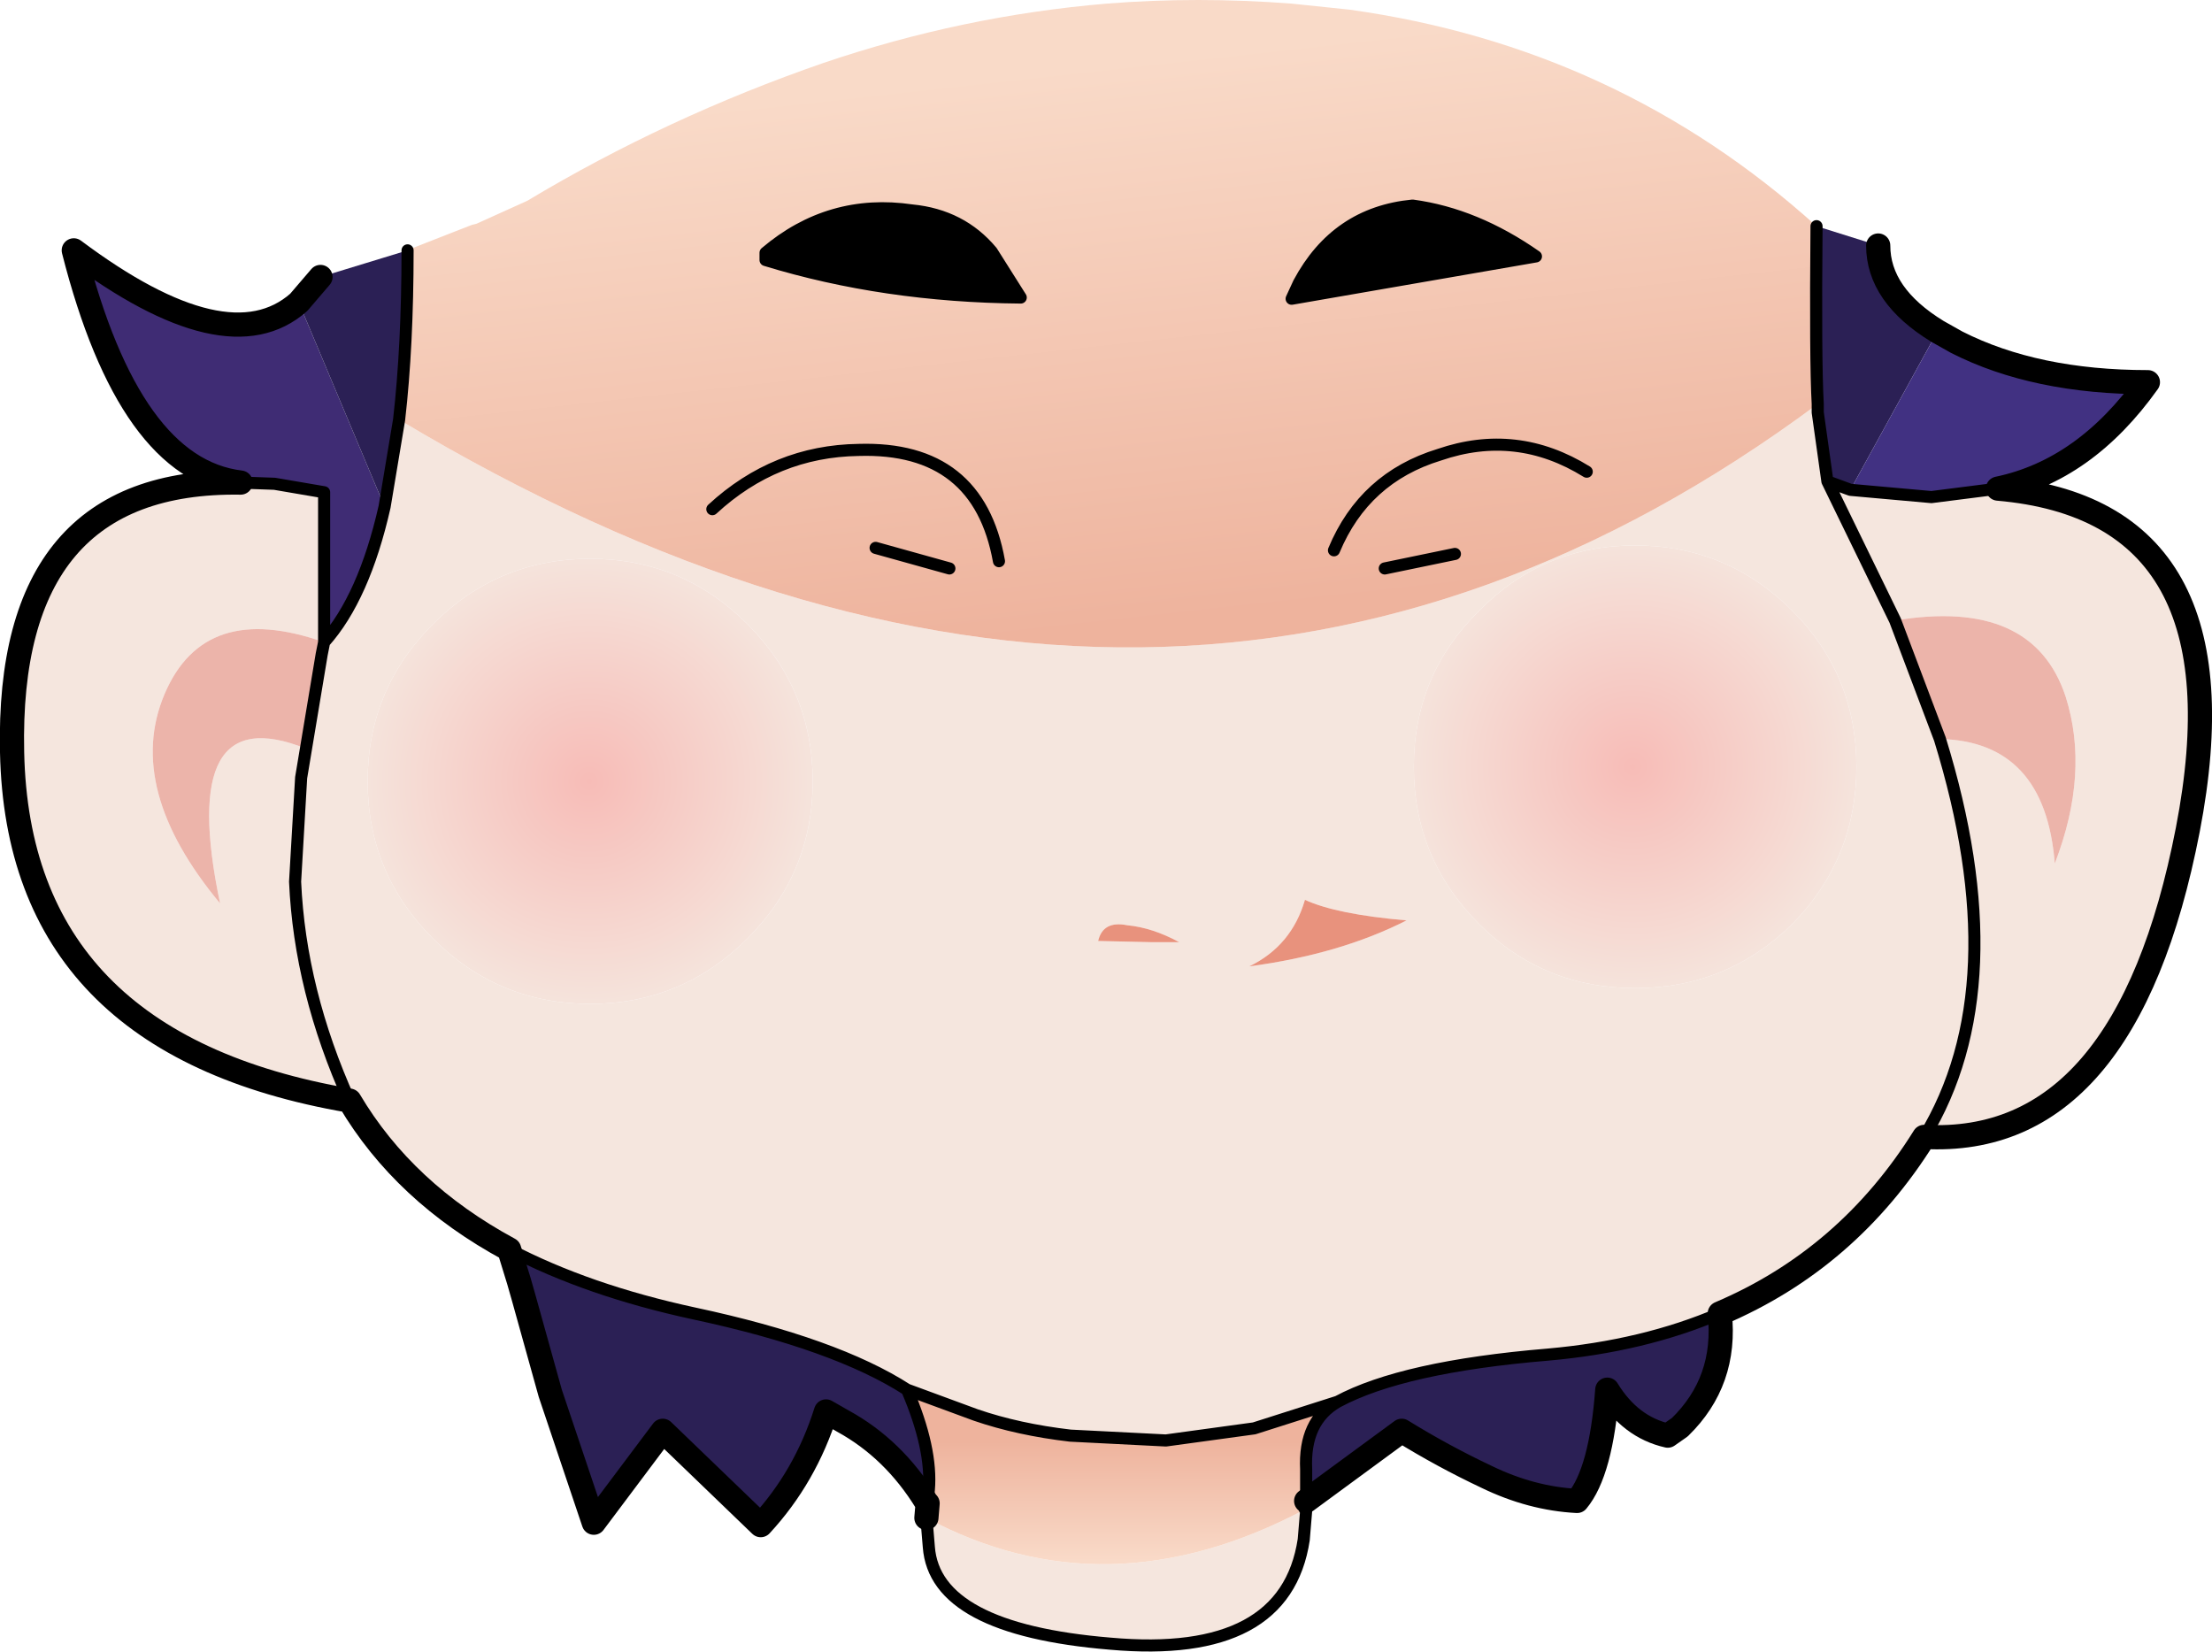
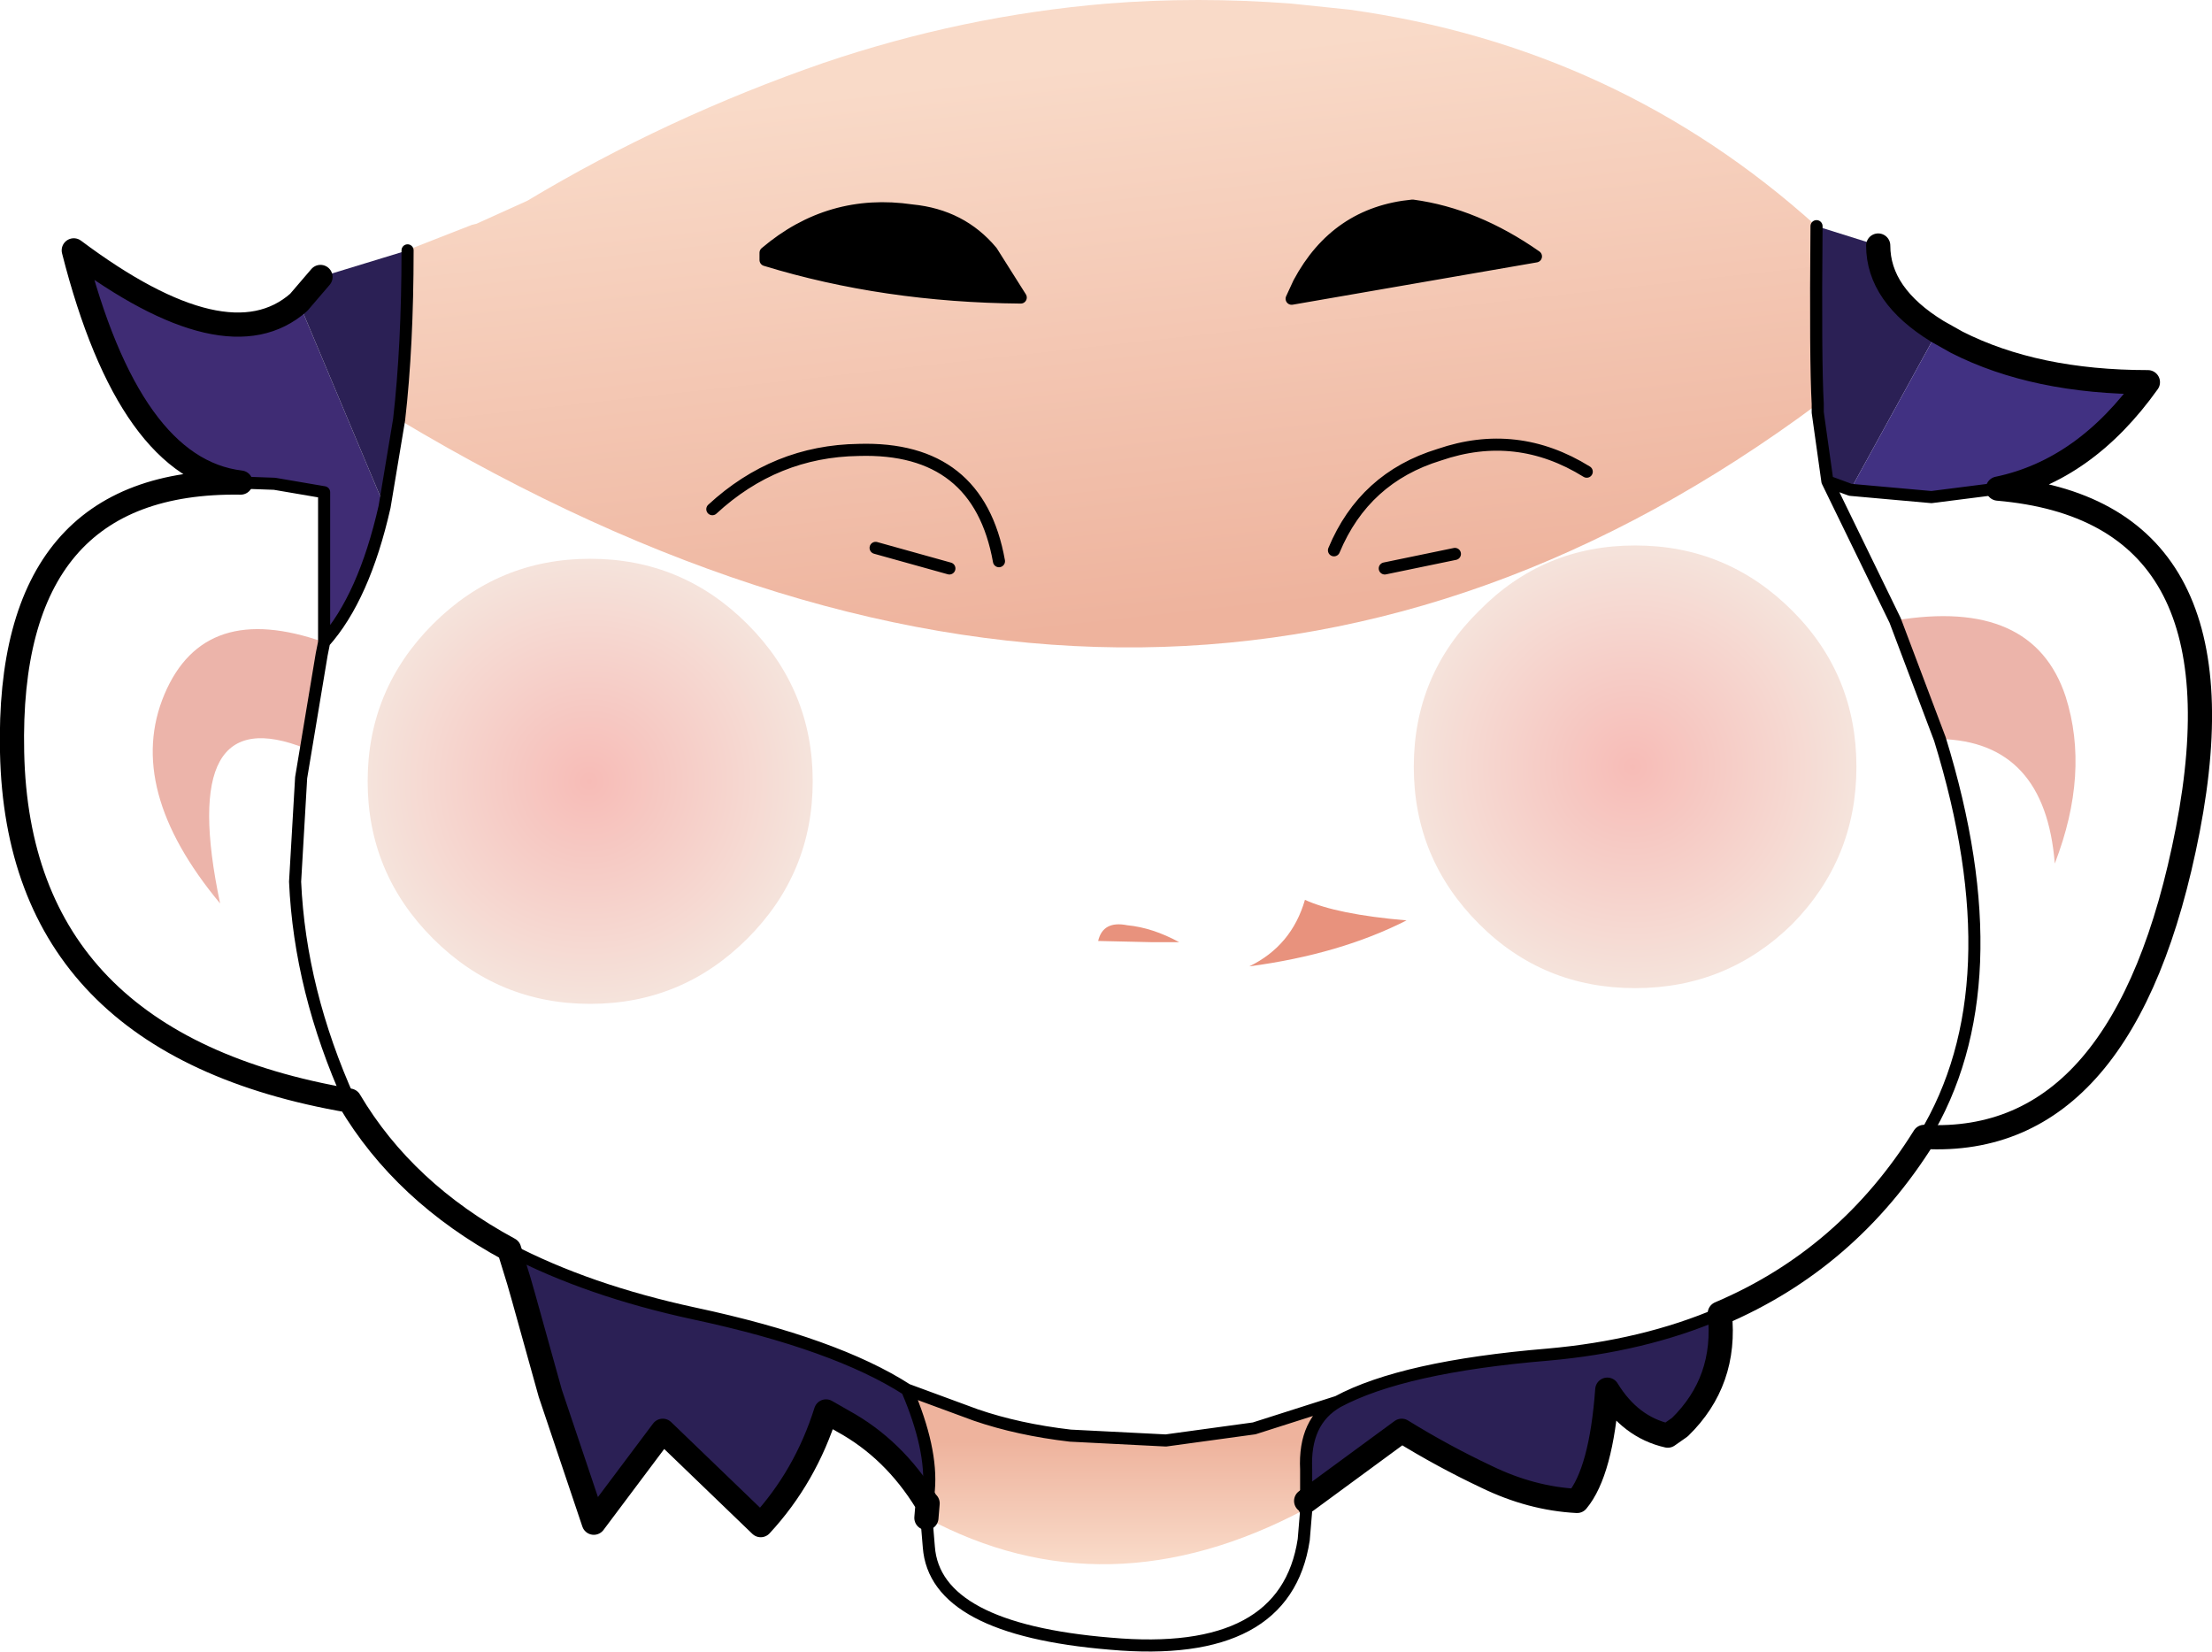
<svg xmlns="http://www.w3.org/2000/svg" height="68.3px" width="91.45px">
  <g transform="matrix(1.0, 0.0, 0.0, 1.0, 48.15, 151.35)">
    <path d="M-38.2 -131.4 Q-42.8 -131.95 -45.1 -141.0 -38.75 -136.25 -35.8 -138.85 L-32.25 -130.4 Q-33.1 -126.65 -34.75 -124.8 L-34.75 -131.0 -36.8 -131.35 -38.2 -131.4" fill="#3f2c74" fill-rule="evenodd" stroke="none" />
-     <path d="M-31.65 -134.0 Q0.35 -114.85 27.0 -134.65 L27.0 -134.3 27.4 -131.45 28.35 -131.1 31.7 -130.8 34.45 -131.15 Q44.85 -130.25 42.3 -117.05 39.75 -103.9 31.4 -104.35 28.25 -99.3 22.95 -97.05 19.8 -95.7 15.85 -95.35 9.85 -94.85 7.15 -93.4 L3.7 -92.3 0.05 -91.8 -3.9 -92.0 Q-6.05 -92.25 -7.8 -92.85 L-10.65 -93.9 Q-13.6 -95.8 -19.45 -97.05 -23.85 -98.0 -27.1 -99.7 -31.45 -102.05 -33.7 -105.85 -47.4 -108.2 -47.65 -120.25 -47.9 -131.55 -38.2 -131.4 L-36.8 -131.35 -34.75 -131.0 -34.75 -124.8 Q-33.1 -126.65 -32.25 -130.4 L-31.65 -134.0 M5.8 -88.95 L5.85 -88.9 5.75 -87.7 Q5.0 -82.75 -2.25 -83.4 -9.5 -84.0 -9.75 -87.4 L-9.85 -88.6 Q-2.4 -84.6 5.8 -88.95 M30.2 -125.7 L27.4 -131.45 30.2 -125.7 32.05 -120.8 Q36.4 -120.7 36.8 -115.65 38.25 -119.4 37.25 -122.55 35.9 -126.65 30.2 -125.7 M31.4 -104.35 Q35.2 -110.6 32.05 -120.8 35.2 -110.6 31.4 -104.35 M13.0 -126.1 Q10.3 -123.45 10.3 -119.65 10.3 -115.85 13.0 -113.15 15.65 -110.5 19.45 -110.5 23.25 -110.5 25.95 -113.15 28.6 -115.85 28.6 -119.65 28.6 -123.45 25.95 -126.1 23.25 -128.8 19.45 -128.8 15.65 -128.8 13.0 -126.1 M3.5 -111.4 Q7.25 -111.9 10.0 -113.3 7.1 -113.55 5.8 -114.15 5.25 -112.25 3.5 -111.4 M-35.5 -120.4 L-34.85 -124.3 -34.75 -124.8 Q-39.7 -126.55 -41.35 -122.65 -43.0 -118.75 -39.05 -114.0 -40.85 -122.55 -35.5 -120.4 L-35.7 -119.2 -35.95 -114.9 Q-35.75 -110.4 -33.7 -105.85 -35.75 -110.4 -35.95 -114.9 L-35.7 -119.2 -35.5 -120.4 M-30.25 -125.55 Q-32.95 -122.85 -32.95 -119.05 -32.95 -115.25 -30.25 -112.55 -27.55 -109.85 -23.75 -109.85 -19.95 -109.85 -17.25 -112.55 -14.55 -115.25 -14.55 -119.05 -14.55 -122.85 -17.25 -125.55 -19.95 -128.25 -23.75 -128.25 -27.55 -128.25 -30.25 -125.55 M-2.75 -112.45 L-0.55 -112.4 0.6 -112.4 Q-0.5 -113.0 -1.55 -113.1 -2.55 -113.3 -2.75 -112.45" fill="#f5e6de" fill-rule="evenodd" stroke="none" />
    <path d="M-31.3 -141.0 L-30.95 -141.15 -28.65 -142.05 -28.45 -142.1 -26.35 -143.05 Q-20.6 -146.5 -14.1 -148.75 -8.35 -150.7 -2.4 -151.2 1.35 -151.5 5.25 -151.2 L7.65 -150.95 Q18.75 -149.4 26.95 -142.0 26.9 -136.4 27.0 -134.65 0.35 -114.85 -31.65 -134.0 -31.3 -137.05 -31.3 -141.0 M5.55 -139.65 L5.25 -139.0 15.35 -140.75 Q12.85 -142.5 10.25 -142.85 7.1 -142.55 5.55 -139.65 M17.45 -131.85 Q14.55 -133.65 11.35 -132.55 8.25 -131.6 7.0 -128.6 8.25 -131.6 11.35 -132.55 14.55 -133.65 17.45 -131.85 M12.0 -128.45 L9.1 -127.85 12.0 -128.45 M-11.95 -128.7 L-8.9 -127.85 -11.95 -128.7 M-18.7 -130.3 Q-16.1 -132.7 -12.65 -132.75 -7.7 -132.9 -6.85 -128.15 -7.7 -132.9 -12.65 -132.75 -16.1 -132.7 -18.7 -130.3 M-16.5 -140.6 Q-11.6 -139.1 -5.95 -139.05 L-7.15 -140.95 Q-8.4 -142.45 -10.45 -142.65 -13.85 -143.15 -16.5 -140.9 L-16.5 -140.6" fill="url(#gradient0)" fill-rule="evenodd" stroke="none" />
    <path d="M13.0 -126.1 Q15.65 -128.8 19.45 -128.8 23.25 -128.8 25.95 -126.1 28.6 -123.45 28.6 -119.65 28.6 -115.85 25.95 -113.15 23.25 -110.5 19.45 -110.5 15.65 -110.5 13.0 -113.15 10.3 -115.85 10.3 -119.65 10.3 -123.45 13.0 -126.1" fill="url(#gradient1)" fill-rule="evenodd" stroke="none" />
    <path d="M5.55 -139.65 Q7.1 -142.55 10.25 -142.85 12.85 -142.5 15.35 -140.75 L5.25 -139.0 5.55 -139.65 M-16.5 -140.6 L-16.5 -140.9 Q-13.85 -143.15 -10.45 -142.65 -8.4 -142.45 -7.15 -140.95 L-5.95 -139.05 Q-11.6 -139.1 -16.5 -140.6" fill="#000000" fill-rule="evenodd" stroke="none" />
    <path d="M3.5 -111.4 Q5.25 -112.25 5.8 -114.15 7.1 -113.55 10.0 -113.3 7.25 -111.9 3.5 -111.4 M-2.75 -112.45 Q-2.55 -113.3 -1.55 -113.1 -0.5 -113.0 0.6 -112.4 L-0.55 -112.4 -2.75 -112.45" fill="#e8927d" fill-rule="evenodd" stroke="none" />
    <path d="M30.2 -125.7 Q35.9 -126.65 37.25 -122.55 38.25 -119.4 36.8 -115.65 36.4 -120.7 32.05 -120.8 L30.2 -125.7 M-34.75 -124.8 L-34.85 -124.3 -35.5 -120.4 Q-40.85 -122.55 -39.05 -114.0 -43.0 -118.75 -41.35 -122.65 -39.7 -126.55 -34.75 -124.8" fill="#ecb4aa" fill-rule="evenodd" stroke="none" />
    <path d="M5.85 -89.3 L5.85 -88.95 5.8 -88.95 Q-2.4 -84.6 -9.85 -88.6 L-9.8 -89.2 -9.8 -89.3 -9.75 -89.75 Q-9.6 -91.45 -10.65 -93.9 L-7.8 -92.85 Q-6.05 -92.25 -3.9 -92.0 L0.05 -91.8 3.7 -92.3 7.15 -93.4 Q5.75 -92.6 5.85 -90.6 L5.85 -89.3" fill="url(#gradient2)" fill-rule="evenodd" stroke="none" />
    <path d="M-30.25 -125.55 Q-27.55 -128.25 -23.75 -128.25 -19.95 -128.25 -17.25 -125.55 -14.55 -122.85 -14.55 -119.05 -14.55 -115.25 -17.25 -112.55 -19.95 -109.85 -23.75 -109.85 -27.55 -109.85 -30.25 -112.55 -32.95 -115.25 -32.95 -119.05 -32.95 -122.85 -30.25 -125.55" fill="url(#gradient3)" fill-rule="evenodd" stroke="none" />
    <path d="M-31.3 -141.0 Q-31.3 -137.05 -31.65 -134.0 L-32.25 -130.4 -35.8 -138.85 -34.9 -139.9 -31.3 -141.0 M27.0 -134.65 Q26.9 -136.4 26.95 -142.0 L29.5 -141.2 Q29.5 -139.15 31.95 -137.65 L28.35 -131.1 27.4 -131.45 27.0 -134.3 27.0 -134.65 M22.95 -97.05 Q23.25 -94.25 21.3 -92.35 L20.8 -92.0 Q19.25 -92.35 18.3 -93.9 18.05 -90.5 17.05 -89.3 15.15 -89.4 13.3 -90.3 11.5 -91.15 9.8 -92.2 L5.85 -89.3 5.85 -90.6 Q5.75 -92.6 7.15 -93.4 9.85 -94.85 15.85 -95.35 19.8 -95.7 22.95 -97.05 M-9.85 -89.25 Q-11.2 -91.45 -13.3 -92.6 L-14.0 -93.0 Q-14.85 -90.3 -16.7 -88.3 L-20.75 -92.2 -23.6 -88.4 -25.4 -93.75 -26.5 -97.7 -26.7 -98.4 -27.1 -99.7 Q-23.85 -98.0 -19.45 -97.05 -13.6 -95.8 -10.65 -93.9 -9.6 -91.45 -9.75 -89.75 L-9.8 -89.3 -9.85 -89.25" fill="#2b2055" fill-rule="evenodd" stroke="none" />
    <path d="M31.95 -137.65 L32.75 -137.2 Q36.0 -135.55 40.65 -135.55 38.05 -131.9 34.45 -131.15 L31.7 -130.8 28.35 -131.1 31.95 -137.65" fill="#413182" fill-rule="evenodd" stroke="none" />
    <path d="M29.5 -141.2 Q29.5 -139.15 31.95 -137.65 L32.75 -137.2 Q36.0 -135.55 40.65 -135.55 38.05 -131.9 34.45 -131.15 44.85 -130.25 42.3 -117.05 39.75 -103.9 31.4 -104.35 28.25 -99.3 22.95 -97.05 23.25 -94.25 21.3 -92.35 L20.8 -92.0 Q19.25 -92.35 18.3 -93.9 18.05 -90.5 17.05 -89.3 15.15 -89.4 13.3 -90.3 11.5 -91.15 9.8 -92.2 L5.85 -89.3 M-9.85 -88.6 L-9.8 -89.2 -9.85 -89.25 Q-11.2 -91.45 -13.3 -92.6 L-14.0 -93.0 Q-14.85 -90.3 -16.7 -88.3 L-20.75 -92.2 -23.6 -88.4 -25.4 -93.75 -26.5 -97.7 -26.7 -98.4 -27.1 -99.7 Q-31.45 -102.05 -33.7 -105.85 -47.4 -108.2 -47.65 -120.25 -47.9 -131.55 -38.2 -131.4 -42.8 -131.95 -45.1 -141.0 -38.75 -136.25 -35.8 -138.85 L-34.9 -139.9" fill="none" stroke="#000000" stroke-linecap="round" stroke-linejoin="round" stroke-width="1.0" />
    <path d="M-31.3 -141.0 Q-31.3 -137.05 -31.65 -134.0 L-32.25 -130.4 Q-33.1 -126.65 -34.75 -124.8 L-34.75 -131.0 -36.8 -131.35 -38.2 -131.4 M27.0 -134.65 Q26.9 -136.4 26.95 -142.0 M5.85 -89.3 L5.85 -88.95 5.8 -88.95 5.85 -88.9 5.75 -87.7 Q5.0 -82.75 -2.25 -83.4 -9.5 -84.0 -9.75 -87.4 L-9.85 -88.6 M27.4 -131.45 L30.2 -125.7 32.05 -120.8 Q35.2 -110.6 31.4 -104.35 M27.0 -134.65 L27.0 -134.3 27.4 -131.45 28.35 -131.1 31.7 -130.8 34.45 -131.15 M5.55 -139.65 L5.25 -139.0 15.35 -140.75 Q12.85 -142.5 10.25 -142.85 7.1 -142.55 5.55 -139.65 M7.0 -128.6 Q8.25 -131.6 11.35 -132.55 14.55 -133.65 17.45 -131.85 M9.1 -127.85 L12.0 -128.45 M7.15 -93.4 L3.7 -92.3 0.05 -91.8 -3.9 -92.0 Q-6.05 -92.25 -7.8 -92.85 L-10.65 -93.9 Q-9.6 -91.45 -9.75 -89.75 L-9.8 -89.3 -9.8 -89.2 M5.85 -89.3 L5.85 -90.6 Q5.75 -92.6 7.15 -93.4 9.85 -94.85 15.85 -95.35 19.8 -95.7 22.95 -97.05 M-6.85 -128.15 Q-7.7 -132.9 -12.65 -132.75 -16.1 -132.7 -18.7 -130.3 M-8.9 -127.85 L-11.95 -128.7 M-16.5 -140.6 Q-11.6 -139.1 -5.95 -139.05 L-7.15 -140.95 Q-8.4 -142.45 -10.45 -142.65 -13.85 -143.15 -16.5 -140.9 L-16.5 -140.6 M-35.5 -120.4 L-34.85 -124.3 -34.75 -124.8 M-35.5 -120.4 L-35.7 -119.2 -35.95 -114.9 Q-35.75 -110.4 -33.7 -105.85 M-27.1 -99.7 Q-23.85 -98.0 -19.45 -97.05 -13.6 -95.8 -10.65 -93.9" fill="none" stroke="#000000" stroke-linecap="round" stroke-linejoin="round" stroke-width="0.5" />
  </g>
  <defs>
    <linearGradient gradientTransform="matrix(0.002, 0.014, -0.036, 0.004, -2.2, -137.1)" gradientUnits="userSpaceOnUse" id="gradient0" spreadMethod="pad" x1="-819.2" x2="819.2">
      <stop offset="0.0" stop-color="#f9dac8" />
      <stop offset="1.0" stop-color="#eeb39d" />
    </linearGradient>
    <radialGradient cx="0" cy="0" gradientTransform="matrix(0.012, 0.0, 0.0, 0.012, 19.35, -119.65)" gradientUnits="userSpaceOnUse" id="gradient1" r="819.2" spreadMethod="pad">
      <stop offset="0.0" stop-color="#f7bcb7" />
      <stop offset="1.0" stop-color="#f5e6de" />
    </radialGradient>
    <linearGradient gradientTransform="matrix(0.0, -0.003, 0.011, 0.0, -1.75, -89.3)" gradientUnits="userSpaceOnUse" id="gradient2" spreadMethod="pad" x1="-819.2" x2="819.2">
      <stop offset="0.0" stop-color="#f9dac8" />
      <stop offset="1.0" stop-color="#eeb39d" />
    </linearGradient>
    <radialGradient cx="0" cy="0" gradientTransform="matrix(0.012, 0.0, 0.0, 0.012, -23.8, -119.05)" gradientUnits="userSpaceOnUse" id="gradient3" r="819.2" spreadMethod="pad">
      <stop offset="0.0" stop-color="#f7bcb7" />
      <stop offset="1.0" stop-color="#f5e6de" />
    </radialGradient>
  </defs>
</svg>